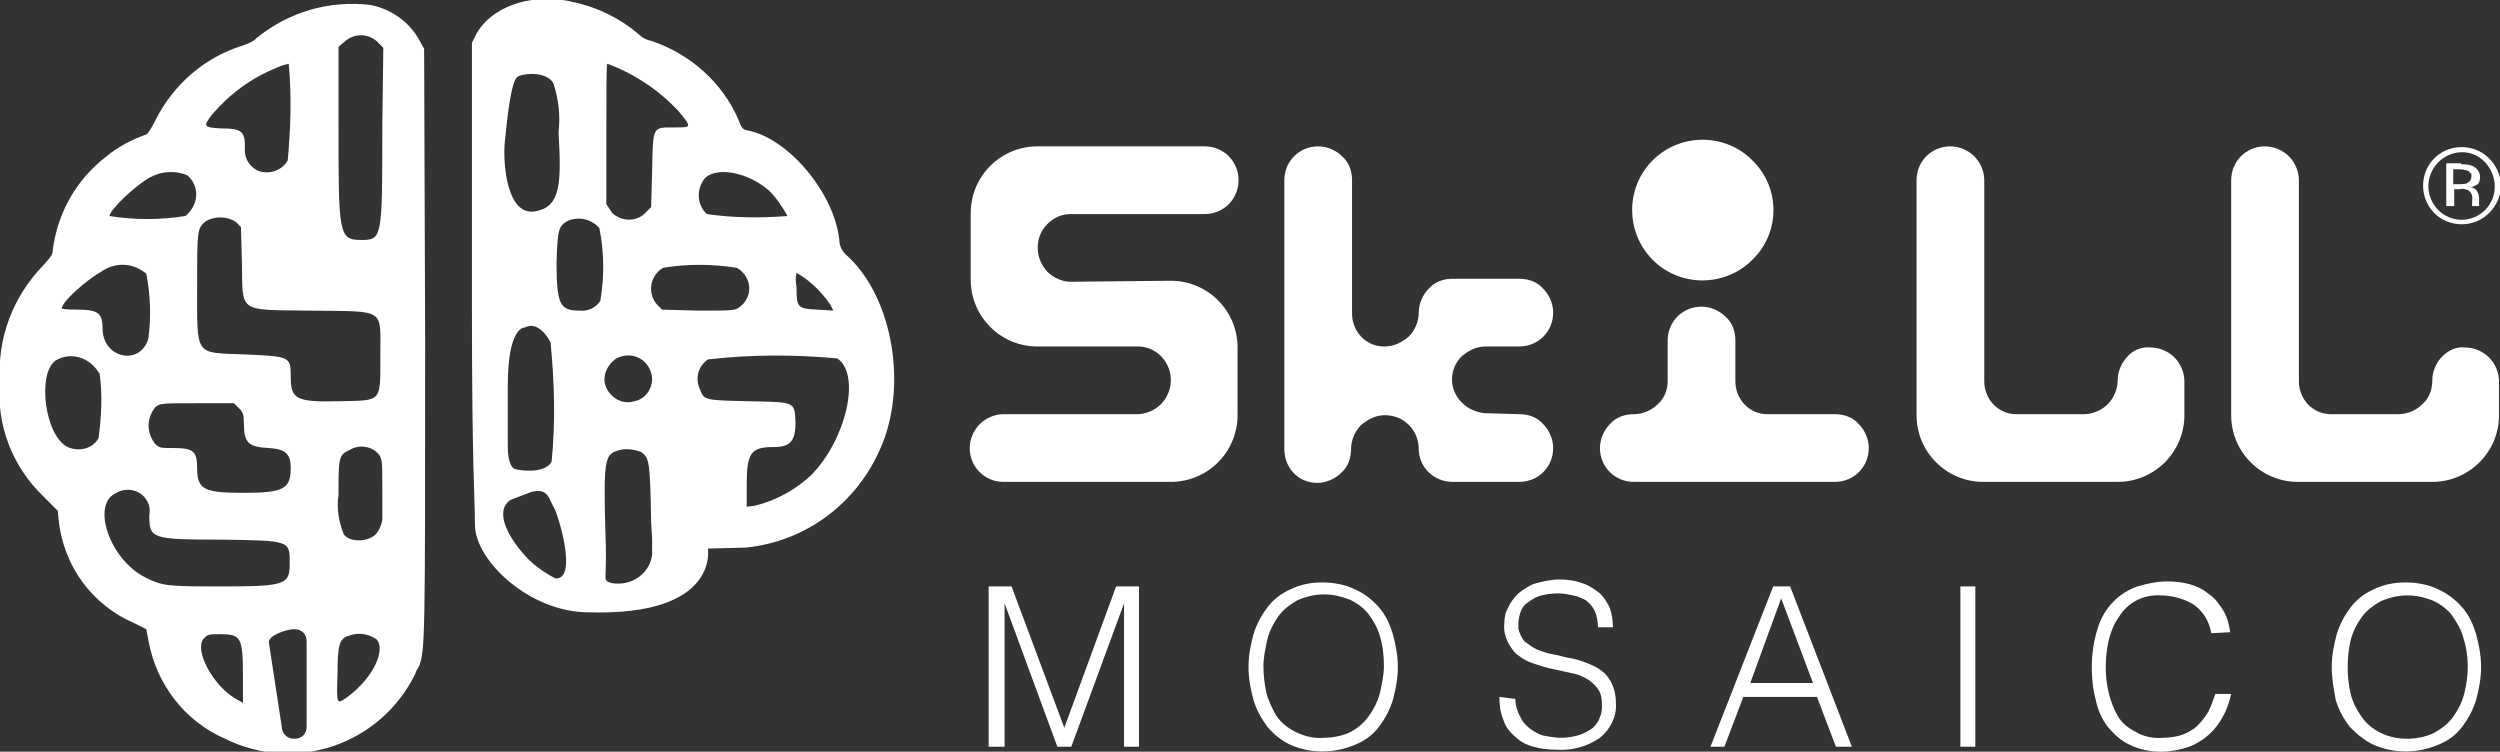
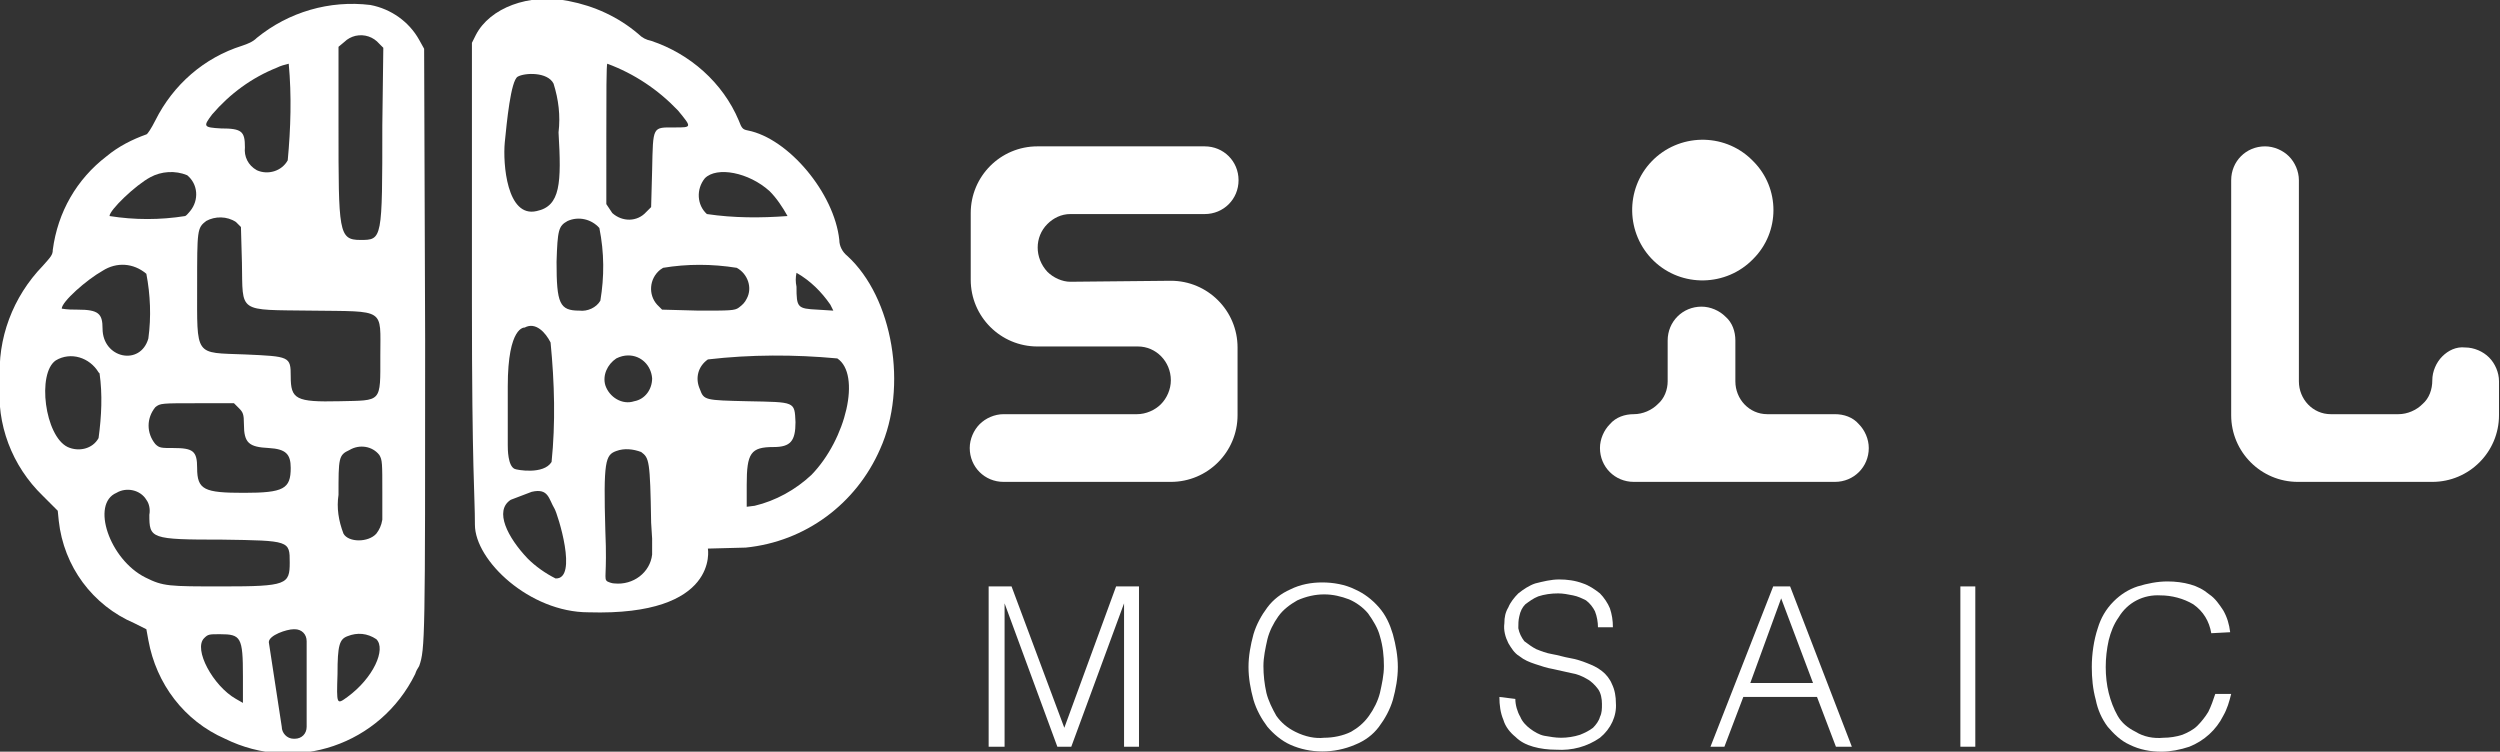
<svg xmlns="http://www.w3.org/2000/svg" version="1.1" id="Livello_1" x="0px" y="0px" viewBox="0 0 251.1 75.5" style="enable-background:new 0 0 251.1 75.5;" xml:space="preserve">
  <rect x="0" y="0" width="251.1" height="75.5" fill="#333333" stroke="none" />
  <style type="text/css">
	.st0{fill:#FFFFFF;}
</style>
  <title>logo_col_orizz</title>
  <g id="Livello_2_1_">
    <g id="Livello_1-2">
      <g id="Raggruppa_1">
        <path id="Tracciato_58" class="st0" d="M99.3,75V58.9h2.3l5.3,14.2l0,0l5.2-14.2h2.3V75h-1.5V60.6l0,0L107.6,75h-1.4l-5.3-14.4     l0,0V75H99.3z" />
        <path id="Tracciato_59" class="st0" d="M125.4,67c0-1.1,0.2-2.2,0.5-3.3c0.3-1,0.8-1.9,1.4-2.7c0.6-0.8,1.4-1.4,2.3-1.8     c1-0.5,2.1-0.7,3.2-0.7c1.1,0,2.3,0.2,3.3,0.7c0.9,0.4,1.7,1,2.4,1.8c0.7,0.8,1.1,1.7,1.4,2.7c0.3,1.1,0.5,2.2,0.5,3.3     c0,1.1-0.2,2.2-0.5,3.3c-0.3,1-0.8,1.9-1.4,2.7c-0.6,0.8-1.4,1.4-2.4,1.8c-2.1,0.9-4.5,0.9-6.5,0c-0.9-0.4-1.7-1.1-2.3-1.8     c-0.6-0.8-1.1-1.7-1.4-2.7C125.6,69.2,125.4,68.1,125.4,67z M133,74.1c0.9,0,1.9-0.2,2.7-0.6c0.7-0.4,1.3-0.9,1.8-1.6     c0.5-0.7,0.9-1.5,1.1-2.3c0.2-0.9,0.4-1.8,0.4-2.7c0-1-0.1-2-0.4-3c-0.2-0.8-0.7-1.6-1.2-2.3c-0.5-0.6-1.2-1.1-1.9-1.4     c-0.8-0.3-1.6-0.5-2.5-0.5c-0.9,0-1.8,0.2-2.7,0.6c-0.7,0.4-1.4,0.9-1.9,1.6c-0.5,0.7-0.9,1.5-1.1,2.3c-0.2,0.9-0.4,1.8-0.4,2.7     c0,0.9,0.1,1.8,0.3,2.7c0.2,0.8,0.6,1.6,1,2.3c0.5,0.7,1.1,1.2,1.9,1.6C131.1,74,132.1,74.2,133,74.1z" />
        <path id="Tracciato_60" class="st0" d="M152.2,70.2c0,0.6,0.2,1.3,0.5,1.8c0.2,0.5,0.6,0.9,1,1.2c0.4,0.3,0.9,0.6,1.4,0.7     c0.6,0.1,1.1,0.2,1.7,0.2c0.6,0,1.3-0.1,1.9-0.3c0.5-0.2,0.9-0.4,1.3-0.7c0.3-0.3,0.6-0.7,0.7-1.1c0.2-0.4,0.2-0.8,0.2-1.3     c0-0.5-0.1-1.1-0.4-1.5c-0.3-0.4-0.7-0.8-1.1-1c-0.5-0.3-1-0.5-1.6-0.6l-1.8-0.4c-0.6-0.1-1.2-0.3-1.8-0.5     c-0.6-0.2-1.1-0.4-1.6-0.8c-0.5-0.3-0.8-0.8-1.1-1.3c-0.3-0.6-0.5-1.3-0.4-2c0-0.6,0.1-1.1,0.4-1.6c0.2-0.5,0.6-1,1-1.4     c0.5-0.4,1.1-0.8,1.7-1c0.8-0.2,1.6-0.4,2.4-0.4c0.8,0,1.6,0.1,2.4,0.4c0.6,0.2,1.2,0.6,1.7,1c0.4,0.4,0.8,1,1,1.5     c0.2,0.6,0.3,1.2,0.3,1.9h-1.5c0-0.5-0.1-1.1-0.3-1.6c-0.2-0.4-0.5-0.8-0.9-1.1c-0.4-0.2-0.8-0.4-1.3-0.5c-0.5-0.1-1-0.2-1.5-0.2     c-0.7,0-1.4,0.1-2,0.3c-0.5,0.2-0.9,0.5-1.3,0.8c-0.3,0.3-0.5,0.7-0.6,1.2c-0.1,0.4-0.1,0.8-0.1,1.2c0.1,0.5,0.3,0.9,0.6,1.3     c0.4,0.3,0.8,0.6,1.2,0.8c0.5,0.2,1,0.4,1.6,0.5c0.6,0.1,1.2,0.3,1.8,0.4s1.2,0.3,1.7,0.5c0.5,0.2,1,0.4,1.5,0.8     c0.4,0.3,0.8,0.8,1,1.3c0.3,0.6,0.4,1.3,0.4,1.9c0.1,1.3-0.5,2.6-1.6,3.5c-1.3,0.9-2.8,1.3-4.4,1.2c-0.8,0-1.6-0.1-2.3-0.3     c-0.7-0.2-1.3-0.5-1.8-1c-0.5-0.4-1-1-1.2-1.7c-0.3-0.7-0.4-1.5-0.4-2.3L152.2,70.2z" />
        <path id="Tracciato_61" class="st0" d="M171.8,75l6.3-16.1h1.7l6.2,16.1h-1.6l-1.9-5h-7.4l-1.9,5H171.8z M175.8,68.6h6.3     l-3.2-8.5L175.8,68.6z" />
        <path id="Tracciato_62" class="st0" d="M196.9,75V58.9h1.5V75H196.9z" />
        <path id="Tracciato_63" class="st0" d="M222.1,63.6c-0.2-1.2-0.8-2.2-1.8-2.9c-1-0.6-2.2-0.9-3.3-0.9c-1.7-0.1-3.3,0.7-4.2,2.2     c-0.5,0.7-0.8,1.5-1,2.3c-0.2,0.9-0.3,1.8-0.3,2.7c0,0.9,0.1,1.8,0.3,2.6c0.2,0.8,0.5,1.6,0.9,2.3c0.4,0.7,1,1.2,1.8,1.6     c0.8,0.5,1.8,0.7,2.8,0.6c0.6,0,1.3-0.1,1.9-0.3c0.5-0.2,1.1-0.5,1.5-0.9c0.4-0.4,0.8-0.9,1.1-1.4c0.3-0.6,0.5-1.2,0.7-1.8h1.6     c-0.2,0.8-0.4,1.5-0.8,2.2c-0.7,1.4-1.9,2.5-3.4,3.1c-0.9,0.3-1.9,0.5-2.8,0.5c-1.1,0-2.2-0.2-3.2-0.7c-0.9-0.4-1.6-1.1-2.2-1.8     c-0.6-0.8-1-1.7-1.2-2.7c-0.3-1.1-0.4-2.2-0.4-3.3c0-1.3,0.2-2.7,0.6-3.9c0.3-1,0.8-1.9,1.6-2.7c0.7-0.7,1.5-1.2,2.4-1.5     c1-0.3,2-0.5,3-0.5c0.8,0,1.6,0.1,2.3,0.3c0.7,0.2,1.3,0.5,1.9,1c0.6,0.4,1,1,1.4,1.6c0.4,0.7,0.6,1.4,0.7,2.2L222.1,63.6z" />
-         <path id="Tracciato_64" class="st0" d="M234.2,67c0-1.1,0.2-2.2,0.5-3.3c0.3-1,0.8-1.9,1.4-2.7c0.6-0.8,1.4-1.4,2.3-1.8     c1-0.5,2.1-0.7,3.2-0.7c1.1,0,2.3,0.2,3.3,0.7c0.9,0.4,1.7,1,2.4,1.8c0.7,0.8,1.1,1.7,1.4,2.7c0.3,1.1,0.5,2.2,0.5,3.3     c0,1.1-0.2,2.2-0.5,3.3c-0.3,1-0.8,1.9-1.4,2.7c-0.6,0.8-1.4,1.4-2.4,1.8c-2.1,0.9-4.5,0.9-6.5,0c-0.9-0.4-1.7-1.1-2.4-1.8     c-0.6-0.8-1.1-1.7-1.4-2.7C234.4,69.2,234.2,68.1,234.2,67z M241.8,74.2c0.9,0,1.9-0.2,2.7-0.6c0.7-0.4,1.4-0.9,1.9-1.6     c0.5-0.7,0.9-1.5,1.1-2.3c0.5-1.9,0.5-3.9-0.1-5.7c-0.2-0.8-0.7-1.6-1.2-2.3c-0.5-0.6-1.2-1.1-1.9-1.4c-0.8-0.3-1.6-0.5-2.5-0.5     c-0.9,0-1.8,0.2-2.7,0.6c-0.7,0.4-1.4,0.9-1.9,1.6c-0.5,0.7-0.9,1.5-1.1,2.3c-0.2,0.9-0.3,1.8-0.3,2.7c0,0.9,0.1,1.8,0.3,2.7     c0.2,0.8,0.6,1.6,1.1,2.3c0.5,0.7,1.1,1.2,1.9,1.6C239.9,74,240.8,74.2,241.8,74.2L241.8,74.2z" />
      </g>
      <g id="Raggruppa_2">
-         <path id="Tracciato_65" class="st0" d="M250,21.4c-1.5,1.5-4,1.5-5.5,0c-1.5-1.5-1.5-4,0-5.5c1.5-1.5,4-1.5,5.5,0     c0.7,0.7,1.2,1.7,1.2,2.8C251.2,19.7,250.7,20.7,250,21.4z M244.9,16.3c-0.6,0.6-1,1.5-1,2.4c0,0.9,0.4,1.8,1,2.4     c1.3,1.3,3.4,1.3,4.7,0c0,0,0,0,0,0l0,0c1.3-1.3,1.3-3.4,0-4.8S246.2,15,244.9,16.3L244.9,16.3L244.9,16.3z M247.2,16.5     c0.4,0,0.8,0,1.2,0.2c0.4,0.2,0.7,0.6,0.7,1.1c0,0.3-0.1,0.7-0.4,0.8c-0.2,0.1-0.4,0.2-0.6,0.2c0.3,0,0.6,0.2,0.7,0.4     c0.1,0.2,0.2,0.4,0.2,0.7v0.6c0,0.1,0,0.2,0,0.2v0h-0.7v-0.6c0.1-0.4-0.1-0.8-0.4-1c-0.3-0.1-0.6-0.2-0.8-0.1h-0.6v1.7h-0.8v-4.3     H247.2z M248,17.2c-0.3-0.1-0.6-0.2-1-0.2h-0.6v1.5h0.7c0.2,0,0.5,0,0.7-0.1c0.4-0.2,0.5-0.6,0.4-1C248.1,17.4,248,17.3,248,17.2     L248,17.2z" />
-       </g>
+         </g>
      <g id="Raggruppa_3">
        <path id="Tracciato_66" class="st0" d="M117.6,28.2c3.7,0,6.7,3,6.7,6.7v6.8c0,3.7-3,6.7-6.7,6.7c0,0,0,0,0,0h-16.8     c-1.9,0-3.4-1.5-3.4-3.4c0,0,0,0,0,0l0,0c0-0.9,0.4-1.8,1-2.4c0.6-0.6,1.5-1,2.4-1h13.4c0.9,0,1.8-0.4,2.4-1c0.6-0.6,1-1.5,1-2.4     c0-1.9-1.5-3.4-3.3-3.4c0,0,0,0,0,0h-10.1c-3.7,0-6.7-3-6.7-6.7l0,0l0,0v-6.7c0-3.7,3-6.7,6.7-6.7l0,0H121c1.9,0,3.4,1.5,3.4,3.4     s-1.5,3.4-3.4,3.4c0,0,0,0,0,0h-13.5c-0.9,0-1.7,0.4-2.3,1c-1.3,1.3-1.3,3.4,0,4.8c0.6,0.6,1.5,1,2.3,1L117.6,28.2z" />
-         <path id="Tracciato_67" class="st0" d="M152.6,41.6c0.9,0,1.8,0.3,2.4,1c0.6,0.6,1,1.5,1,2.4c0,1.9-1.5,3.4-3.4,3.4c0,0,0,0,0,0     h-6.7c-1.9,0-3.4-1.5-3.4-3.3c0,0,0,0,0,0c0-1.9-1.5-3.4-3.4-3.4c-0.9,0-1.7,0.4-2.4,1c-0.6,0.6-1,1.5-1,2.4c0,0.9-0.3,1.8-1,2.4     c-0.6,0.6-1.5,1-2.4,1c-1.9,0-3.3-1.5-3.3-3.4c0,0,0,0,0,0l0,0V18.1c0-1.9,1.5-3.4,3.4-3.4l0,0c0.9,0,1.8,0.4,2.4,1     c0.7,0.6,1,1.5,1,2.4v13.4c0,1.8,1.4,3.3,3.2,3.3c0,0,0,0,0,0h0.1c0.9,0,1.7-0.4,2.4-1c0.6-0.6,1-1.5,1-2.4c0-0.9,0.4-1.8,1-2.4     c0.6-0.7,1.5-1,2.4-1h6.7c0.9,0,1.8,0.3,2.4,1c0.6,0.6,1,1.5,1,2.4c0,1.9-1.5,3.4-3.4,3.4h-3.4c-0.9,0-1.7,0.4-2.4,1     c-1.3,1.3-1.3,3.4,0.1,4.7c0.6,0.6,1.4,0.9,2.2,1L152.6,41.6L152.6,41.6z" />
        <path id="Tracciato_68" class="st0" d="M184.3,41.6c0.9,0,1.8,0.3,2.4,1c0.6,0.6,1,1.5,1,2.4c0,1.9-1.5,3.4-3.4,3.4c0,0,0,0,0,0     h-20.2c-1.9,0-3.4-1.5-3.4-3.4l0,0c0-0.9,0.4-1.8,1-2.4c0.6-0.7,1.5-1,2.4-1c0.9,0,1.8-0.4,2.4-1c0.7-0.6,1-1.5,1-2.3v-4.1     c0-1.9,1.5-3.4,3.4-3.4l0,0c0.9,0,1.8,0.4,2.4,1c0.7,0.6,1,1.5,1,2.4v4.1c0,1.8,1.4,3.3,3.2,3.3L184.3,41.6L184.3,41.6z" />
-         <path id="Tracciato_69" class="st0" d="M216,34.9c0.9,0,1.8,0.4,2.4,1c0.6,0.6,1,1.5,1,2.4v3.4c0,3.7-3,6.7-6.7,6.7c0,0,0,0,0,0     h-13.5c-3.7,0-6.7-3-6.7-6.7V18.1c0-1.9,1.5-3.4,3.4-3.4l0,0l0,0c0.9,0,1.8,0.4,2.4,1c0.6,0.6,1,1.5,1,2.4v20.2     c0,1.8,1.4,3.3,3.2,3.3c0,0,0,0,0,0h6.8c0.9,0,1.8-0.4,2.4-1c0.6-0.6,1-1.5,1-2.4c0-0.9,0.4-1.8,1-2.4     C214.2,35.2,215.1,34.8,216,34.9z" />
        <path id="Tracciato_70" class="st0" d="M247.6,34.9c0.9,0,1.8,0.4,2.4,1c0.6,0.6,1,1.5,1,2.4v3.4c0,3.7-3,6.7-6.7,6.7     c0,0,0,0,0,0h-13.5c-3.7,0-6.7-3-6.7-6.7l0,0V18.1c0-1.9,1.5-3.4,3.4-3.4l0,0l0,0c0.9,0,1.8,0.4,2.4,1c0.6,0.6,1,1.5,1,2.4v20.2     c0,1.8,1.4,3.3,3.2,3.3c0,0,0,0,0,0h6.8c0.9,0,1.8-0.4,2.4-1c0.7-0.6,1-1.5,1-2.4c0-0.9,0.4-1.8,1-2.4     C245.9,35.2,246.7,34.8,247.6,34.9z" />
        <path id="Tracciato_71" class="st0" d="M175.9,16c-2.8-2.7-7.3-2.6-10,0.2c-2.7,2.8-2.6,7.3,0.2,10s7.3,2.6,10-0.2     c2.7-2.7,2.7-7.1,0-9.8L175.9,16z" />
      </g>
      <g id="Raggruppa_4">
        <path id="Tracciato_72" class="st0" d="M42.6,4.9L42.1,4c-1-1.8-2.8-3.1-4.9-3.5C33.1,0,29,1.2,25.8,3.8     c-0.4,0.4-0.9,0.6-1.5,0.8c-3.8,1.2-6.9,3.9-8.7,7.5c-0.4,0.8-0.8,1.4-0.9,1.4c-1.4,0.5-2.8,1.2-4,2.2c-3,2.3-4.9,5.6-5.4,9.4     c0,0.5-0.2,0.7-1,1.6c-3,3.1-4.6,7.3-4.3,11.6c-0.4,4.3,1.2,8.5,4.3,11.5l1.5,1.5l0.1,1c0.5,4.6,3.4,8.5,7.6,10.3l1.2,0.6     l0.2,1.1c0.8,4.4,3.6,8.1,7.7,9.9c7.1,3.5,15.6,0.6,19.1-6.5c0,0,0,0,0,0c0.1-0.3,0.2-0.5,0.4-0.8c0.6-1.7,0.6-2.7,0.6-32.8     L42.6,4.9z M21.3,11.5c1.8-2.1,4-3.7,6.5-4.7c0.4-0.2,0.8-0.3,1.2-0.4c0.3,3.2,0.2,6.5-0.1,9.7c-0.6,1.1-2,1.5-3.1,1     c-0.9-0.5-1.3-1.4-1.2-2.3c0-1.6-0.3-1.9-2.4-1.9C20.4,12.8,20.4,12.7,21.3,11.5z M15.1,17.8c1.1-0.6,2.5-0.7,3.7-0.2     c1.1,0.9,1.2,2.5,0.3,3.6c-0.2,0.2-0.3,0.4-0.5,0.5c-2.5,0.4-5.1,0.4-7.6,0C11,21.1,13.6,18.6,15.1,17.8z M19.8,40.5h3.7L24,41     c0.4,0.4,0.5,0.6,0.5,1.6c0,1.9,0.5,2.3,2.5,2.4c1.7,0.1,2.2,0.6,2.2,2c0,2.1-0.7,2.5-4.7,2.5s-4.7-0.3-4.7-2.5     c0-1.7-0.4-2-2.4-2c-1.2,0-1.4,0-1.8-0.4c-0.9-1.1-0.9-2.6,0-3.7C16.1,40.5,16.2,40.5,19.8,40.5z M9.9,44c-0.6,1.1-2,1.4-3.1,0.9     c-2.3-1.1-3.1-7.4-1.2-8.7c1.5-0.9,3.4-0.3,4.3,1.2l0.1,0.1C10.3,39.6,10.2,41.8,9.9,44z M7.8,31.1c-0.5,0-1,0-1.6-0.1     c0-0.7,2.5-2.9,4.1-3.8c1.4-0.9,3.1-0.8,4.4,0.3c0.4,2.1,0.5,4.3,0.2,6.5c-0.8,2.8-4.6,2-4.6-1C10.3,31.5,9.9,31.1,7.8,31.1z      M14.6,58c-3.6-1.8-5.5-7.4-2.9-8.5c1-0.6,2.4-0.3,3,0.7c0,0,0,0,0,0c0.3,0.4,0.4,1,0.3,1.5c0,2.4,0.1,2.5,7.3,2.5     c6.8,0.1,6.8,0.1,6.8,2.3s-0.3,2.4-6.7,2.4C16.9,58.9,16.4,58.9,14.6,58z M24.4,70.6l-0.7-0.4c-2.3-1.3-4.3-5-3.2-6.1     c0.4-0.4,0.5-0.4,1.6-0.4c2.1,0,2.3,0.3,2.3,4.2V70.6z M30.8,73c0,0.7-0.5,1.2-1.2,1.2l0,0h-0.1c-0.7,0-1.2-0.6-1.2-1.2l0,0     L27,64.5c0-0.7,1.8-1.3,2.5-1.3h0.1c0.7,0,1.2,0.5,1.2,1.2l0,0L30.8,73z M34.9,70c-1.1,0.8-1.1,0.8-1-2.3c0-2.9,0.2-3.5,1-3.8     c1-0.4,2-0.3,2.9,0.3C38.8,65.2,37.5,68.1,34.9,70L34.9,70z M37.8,53.6c-0.8,0.9-2.8,0.9-3.3,0C34,52.3,33.8,51,34,49.7     c0-3.7,0-4,1.1-4.5c1-0.6,2.3-0.4,3,0.5c0.3,0.5,0.3,0.8,0.3,3.8v2.7C38.3,52.8,38.1,53.2,37.8,53.6L37.8,53.6z M34.1,40.3     c-4.4,0.1-4.9-0.2-4.9-2.5c0-2-0.1-2-4.6-2.2c-5.1-0.2-4.8,0.3-4.8-6.9c0-5.6,0-5.8,0.9-6.5c0.9-0.5,2.1-0.5,3,0.1l0.5,0.5     l0.1,3.6c0.1,5.1-0.5,4.7,7,4.8s6.9-0.3,6.9,4.5S38.4,40.2,34.1,40.3L34.1,40.3z M38.4,12.6c0,11.5,0,11.5-2.2,11.5     S34,23.3,34,12.7v-8l0.6-0.5c0.3-0.3,0.7-0.5,1.1-0.6c0.9-0.2,1.8,0.1,2.4,0.8l0.4,0.4L38.4,12.6z" />
      </g>
      <g id="Raggruppa_5">
        <path id="Tracciato_73" class="st0" d="M85.1,25.7c-0.5-0.4-0.8-1-0.8-1.6c-0.5-4.7-5.1-10.2-9.2-11c-0.5-0.1-0.6-0.2-0.9-1     c-1.6-3.8-4.9-6.7-8.8-8c-0.5-0.1-0.9-0.3-1.3-0.7c-2-1.7-4.4-2.8-7-3.3c-4-0.8-7.9,0.7-9.3,3.4l-0.4,0.8v26.1     c0,17,0.3,19.3,0.3,22.3c0,3.6,5.5,8.8,11.4,8.8c13.2,0.4,12-6.4,12-6.4l3.8-0.1c6-0.6,11.1-4.4,13.5-9.9     C91.2,38.9,89.7,29.9,85.1,25.7z M80,27.4c1.4,0.8,2.5,1.9,3.4,3.2l0.3,0.6l-1.6-0.1C80.1,31,80,30.9,80,28.8     C79.9,28.3,79.9,27.9,80,27.4L80,27.4z M70.8,17.9c1.2-1.2,4.4-0.6,6.5,1.3c0.7,0.7,1.3,1.6,1.8,2.5c-2.7,0.2-5.4,0.2-8.1-0.2     C70,20.6,69.9,19,70.8,17.9L70.8,17.9L70.8,17.9z M60.9,13.5c0-3.9,0-7.1,0.1-7.1c2.7,1,5.1,2.6,7.1,4.7c1.4,1.7,1.4,1.7-0.3,1.7     c-2.3,0-2.2-0.2-2.3,4.3l-0.1,3.7l-0.5,0.5c-0.9,1-2.4,1-3.4,0.1l-0.2-0.3l-0.4-0.6L60.9,13.5z M50.7,14.3c0.2-2,0.6-6.2,1.3-6.6     s3-0.5,3.6,0.7c0.5,1.6,0.7,3.2,0.5,4.9c0.3,5.1,0.2,7.4-2.2,7.9C50.9,21.9,50.5,16.4,50.7,14.3L50.7,14.3z M55.4,46.4     c-0.8,1.3-3.5,0.8-3.7,0.7c-0.7-0.3-0.7-2-0.7-2.4s0-5.9,0-5.9c0-6.1,1.7-5.9,1.7-5.9c1.1-0.6,2.1,0.5,2.6,1.5     C55.7,38.5,55.8,42.5,55.4,46.4z M55.8,58.1c-1-0.5-2-1.2-2.8-2c-2-2.1-3.4-4.8-1.7-5.9l2.1-0.8c1.7-0.4,1.7,0.7,2.3,1.7     C56,51.6,58.1,58.2,55.8,58.1L55.8,58.1z M60.3,30.2c-0.4,0.7-1.3,1.1-2.1,1c-2,0-2.3-0.7-2.3-4.9c0.1-3.2,0.2-3.6,1.1-4.1     c1.1-0.5,2.4-0.2,3.2,0.7C60.7,25.4,60.7,27.8,60.3,30.2L60.3,30.2z M65.5,55.7c-0.2,1.8-1.9,3.1-3.8,2.9c0,0,0,0,0,0     c-0.2,0-0.5-0.1-0.7-0.2c-0.4-0.3,0-0.5-0.2-5.1c-0.2-7,0-7.6,1.1-8c0.8-0.3,1.7-0.2,2.5,0.1c0.8,0.6,0.9,0.8,1,7.1l0.1,1.6     L65.5,55.7z M63.7,40.3c-1.2,0.4-2.5-0.4-2.9-1.6c-0.3-1,0.2-2.1,1.1-2.7c0.4-0.2,0.8-0.3,1.2-0.3c1.3,0,2.3,1,2.4,2.3     C65.5,39.1,64.8,40.1,63.7,40.3z M66.5,31.1l-0.5-0.5c-0.9-1-0.8-2.6,0.3-3.5l0.3-0.2c2.4-0.4,4.9-0.4,7.4,0c1.1,0.6,1.6,2,1,3.1     c-0.2,0.4-0.4,0.6-0.8,0.9c-0.4,0.3-0.9,0.3-4,0.3L66.5,31.1z M81.5,47.7c-1.6,1.5-3.6,2.6-5.7,3.1L75,50.9v-2.2     c0-3.2,0.4-3.8,2.7-3.8c1.7,0,2.2-0.6,2.2-2.5c-0.1-2.1,0-2-4.8-2.1c-4.3-0.1-4.4-0.1-4.8-1.2c-0.5-1.1-0.2-2.3,0.8-3     c4.3-0.5,8.7-0.5,13-0.1C86.5,37.6,85,44.1,81.5,47.7L81.5,47.7z" />
      </g>
    </g>
  </g>
</svg>